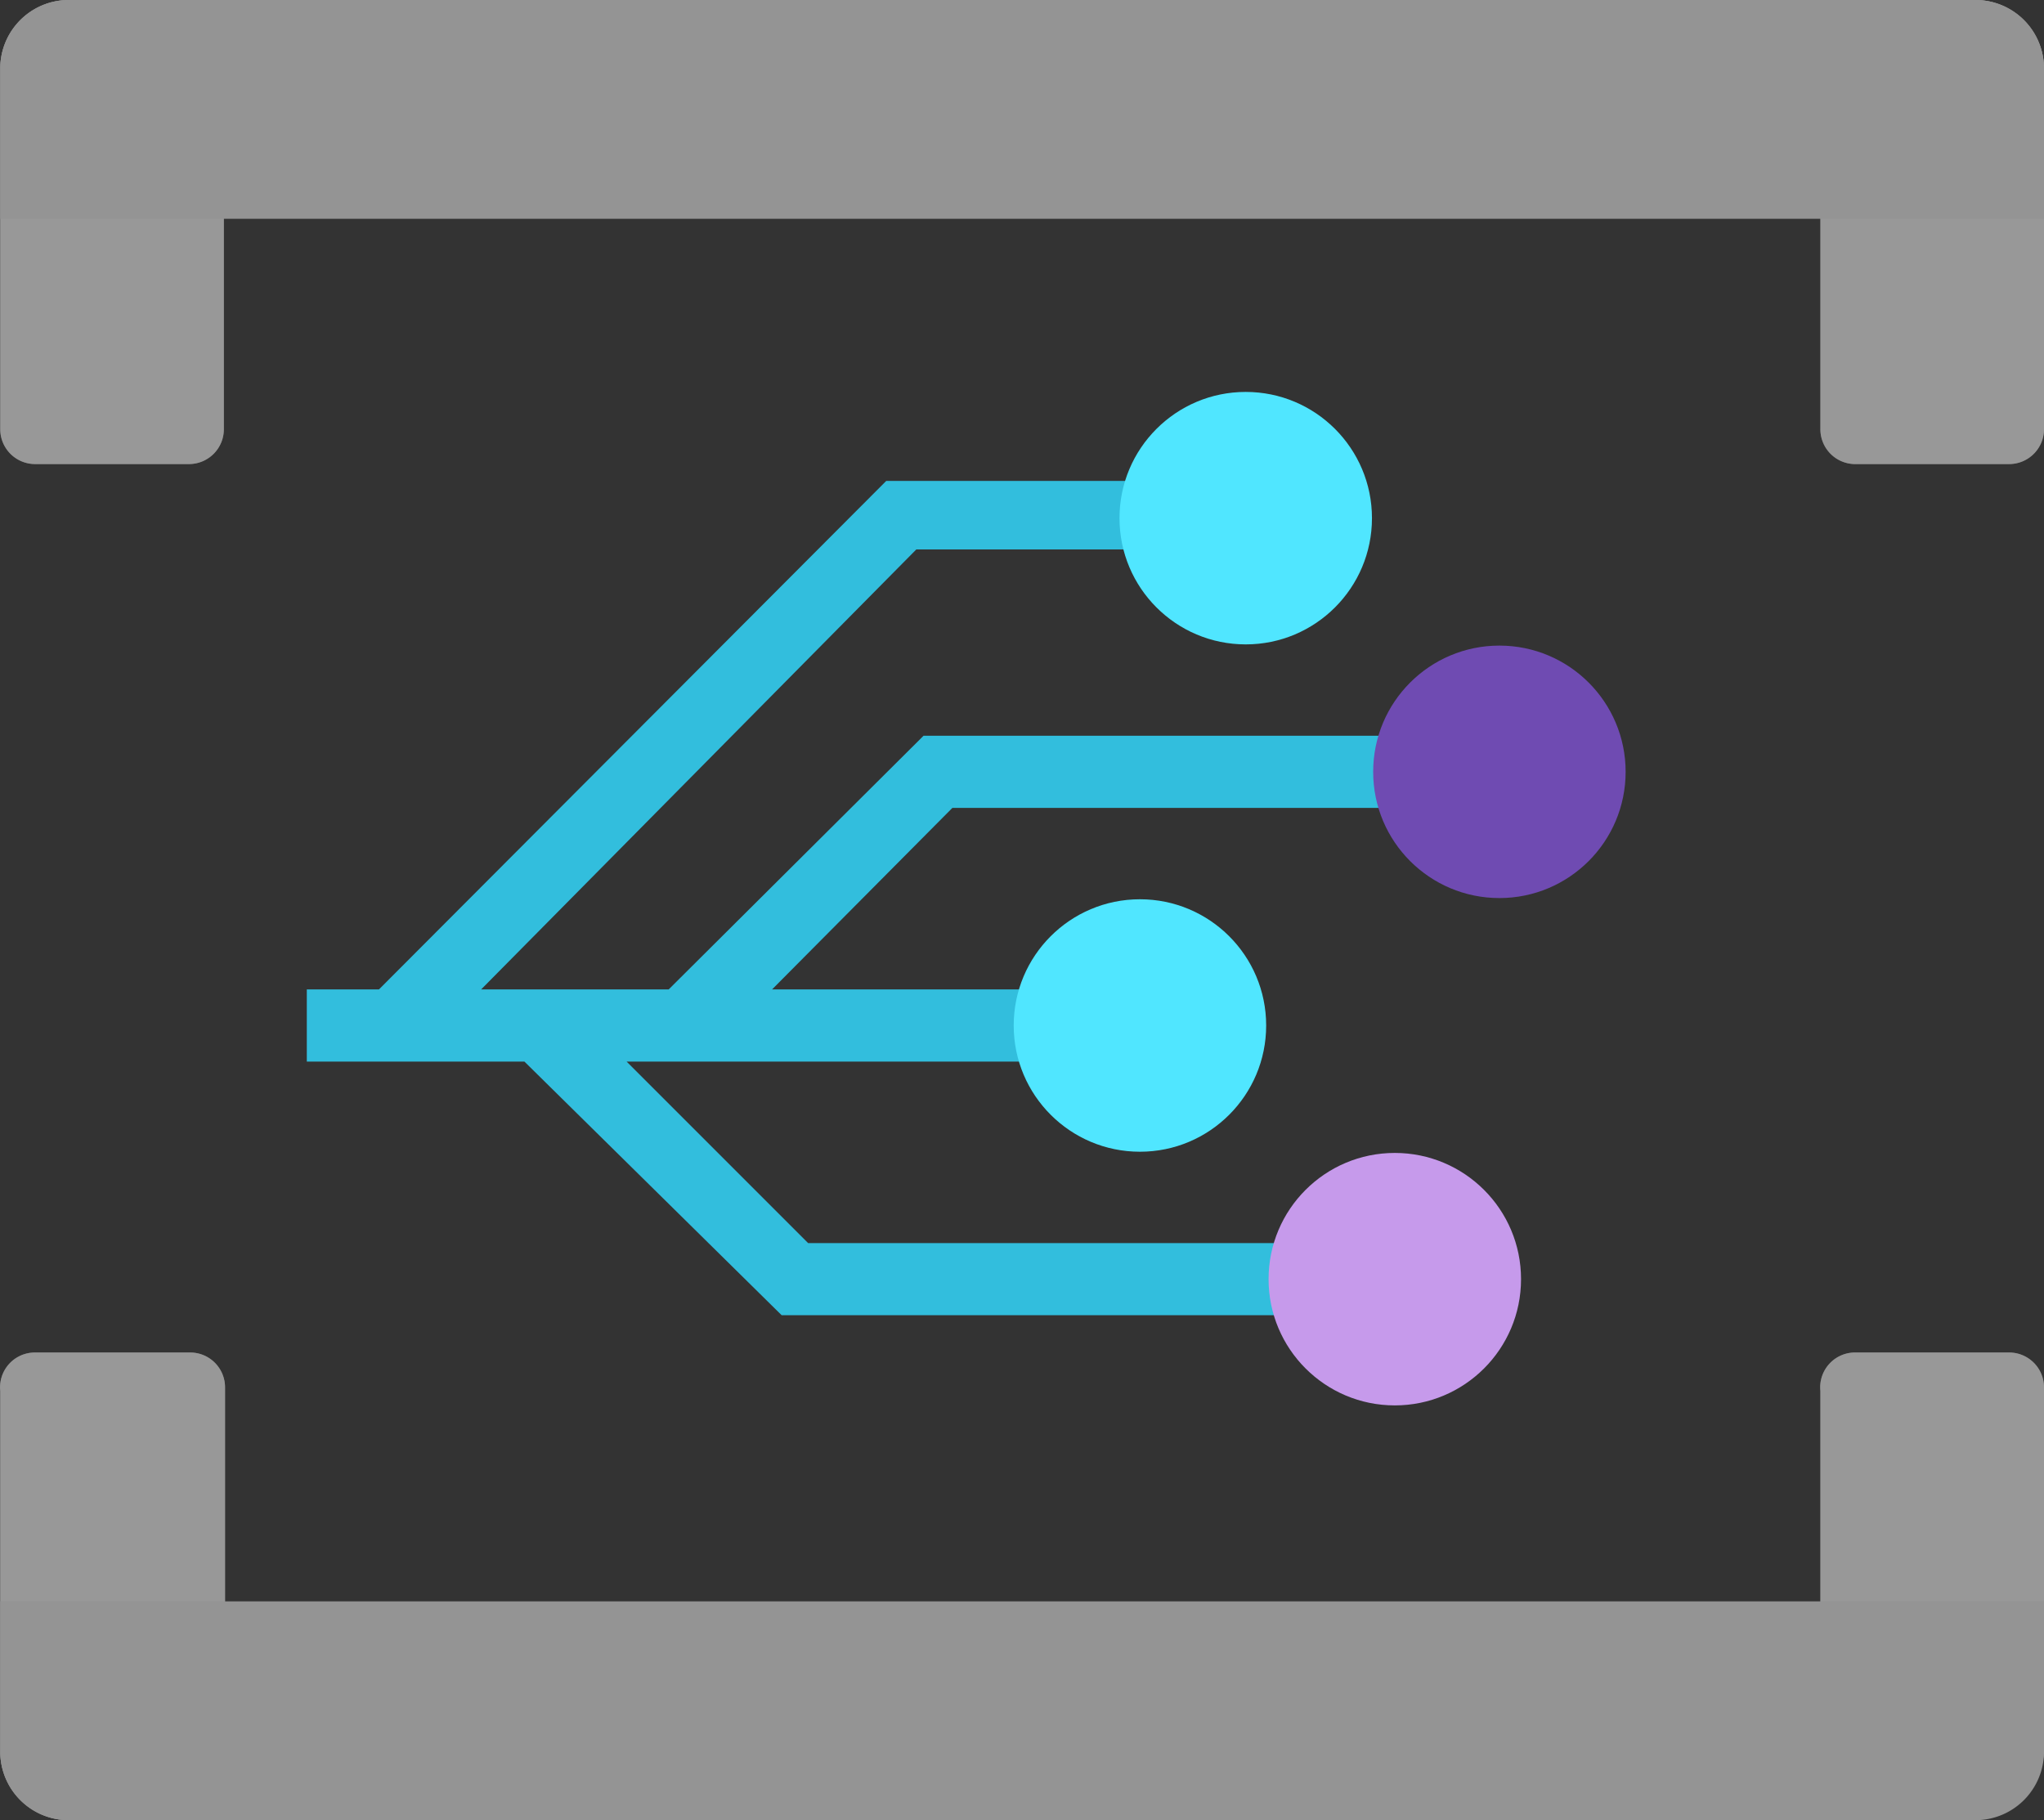
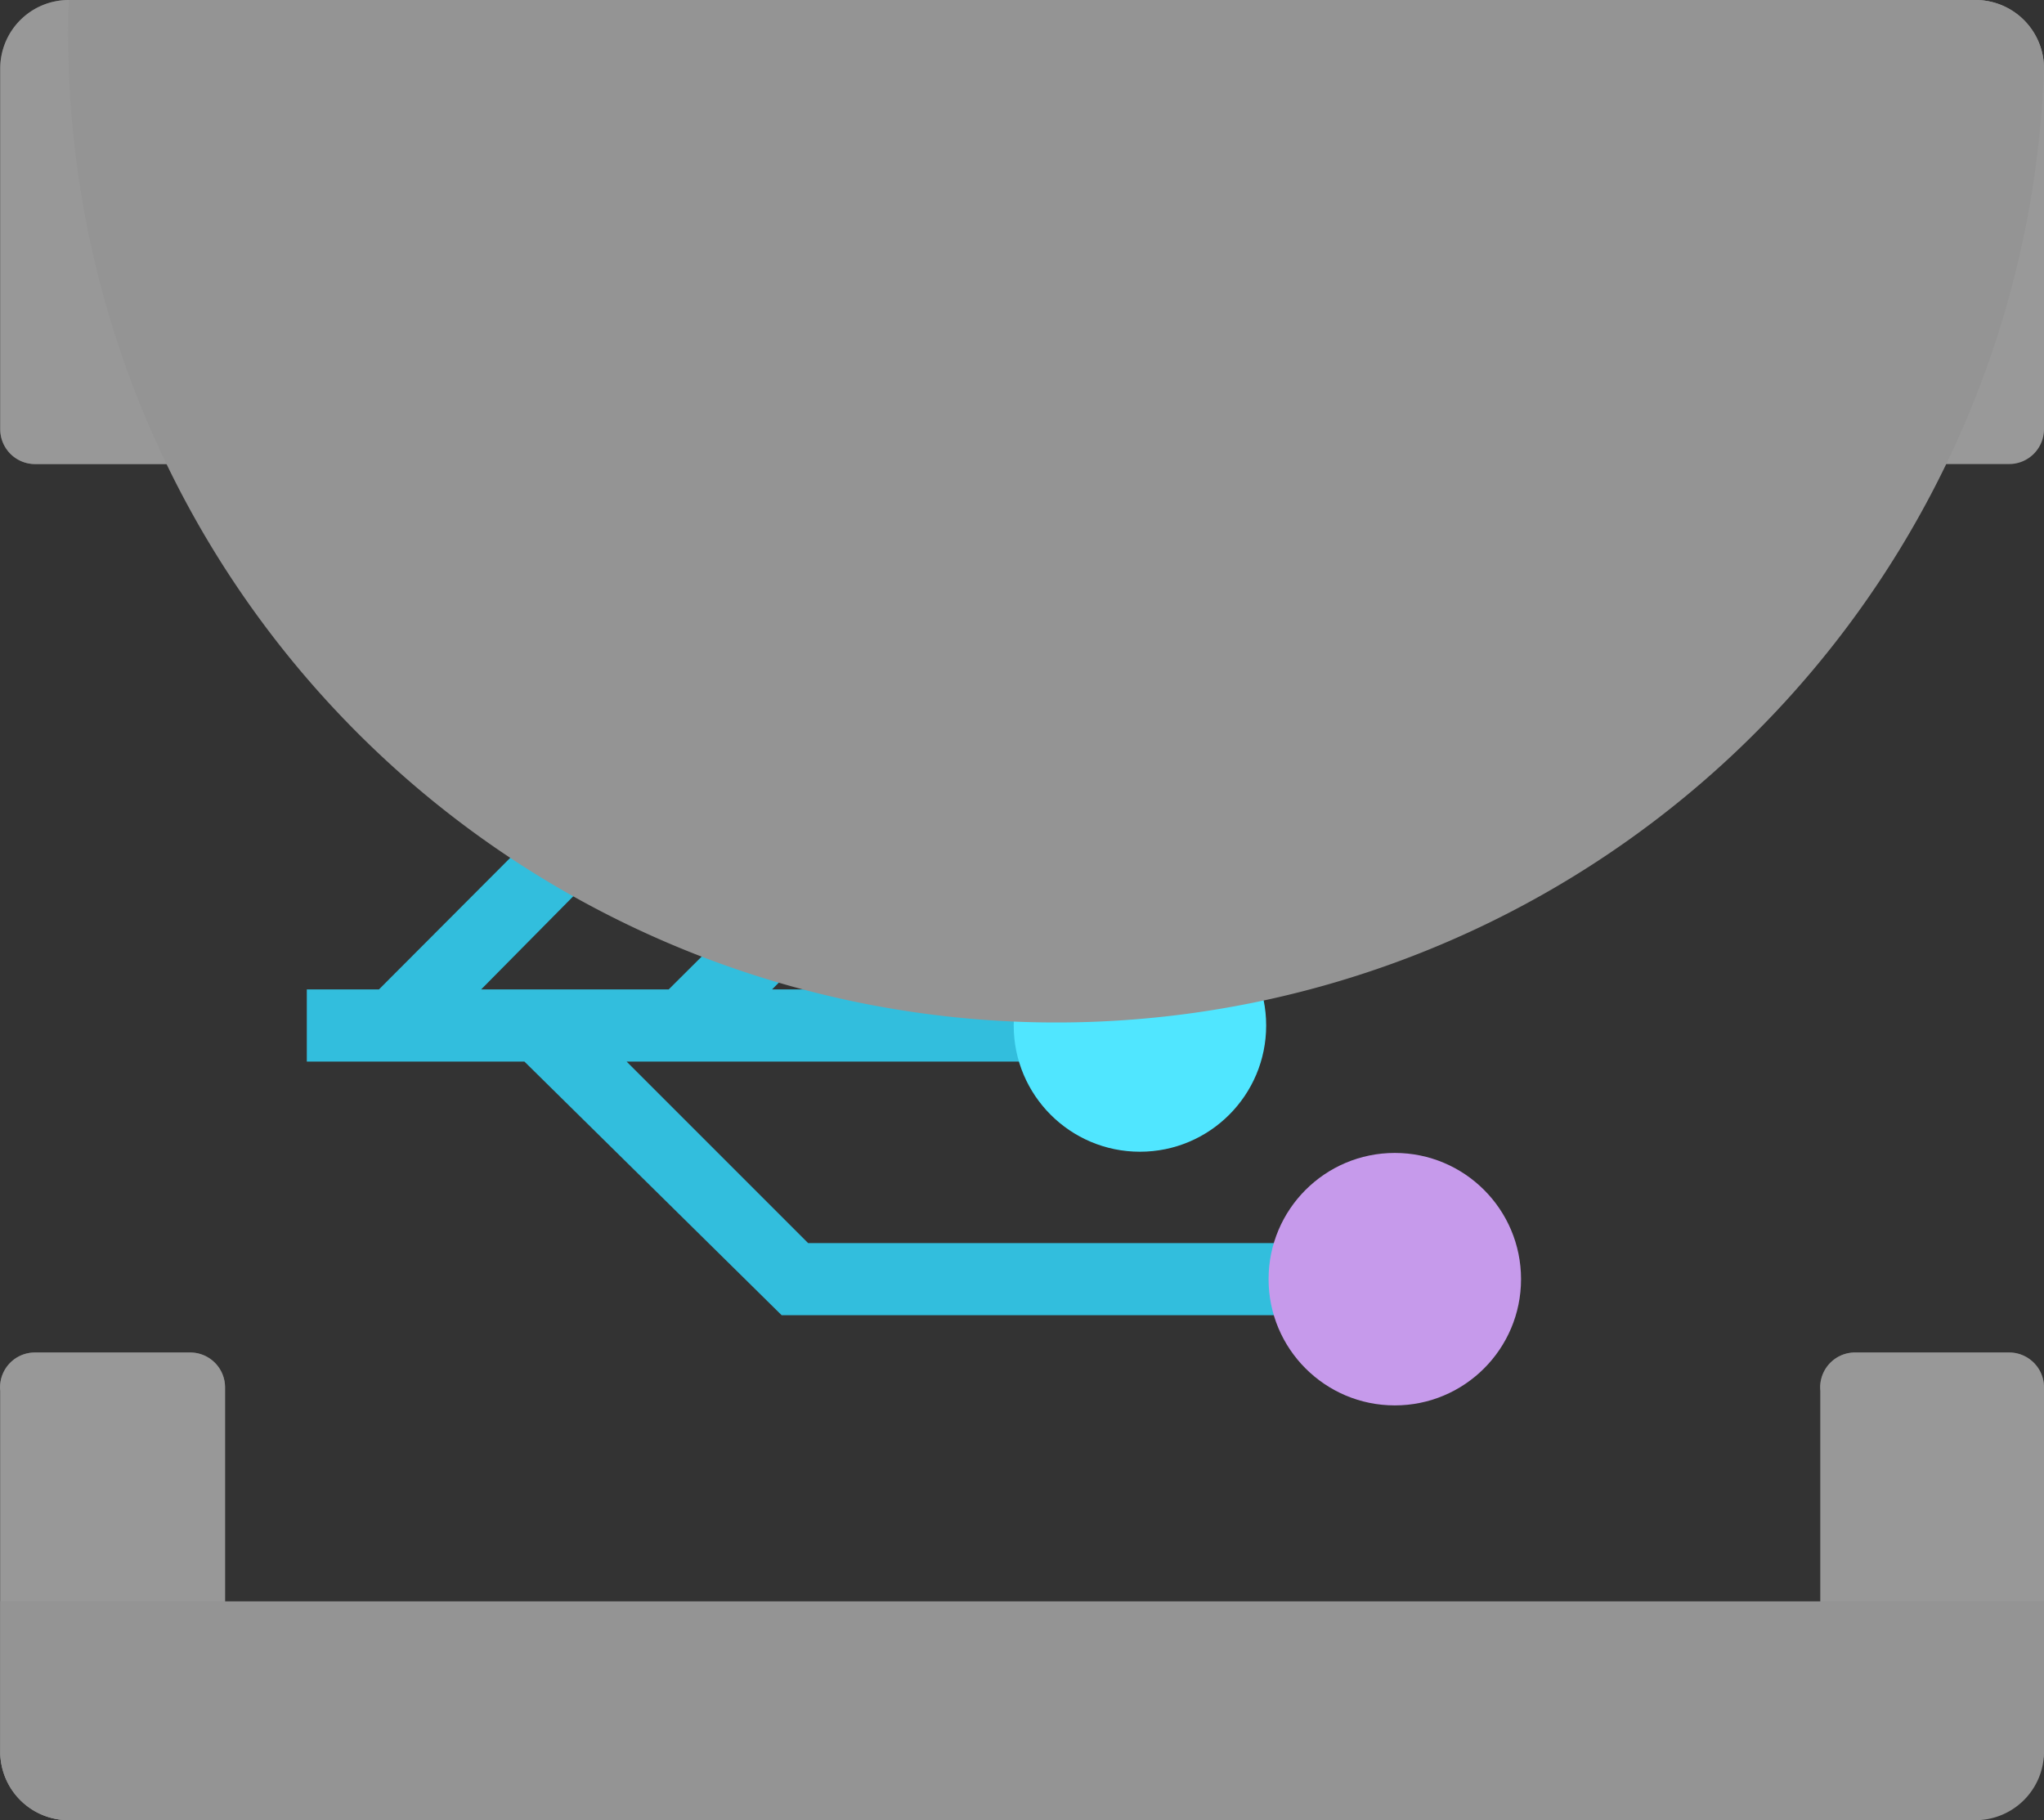
<svg xmlns="http://www.w3.org/2000/svg" xmlns:ns1="http://sodipodi.sourceforge.net/DTD/sodipodi-0.dtd" xmlns:ns2="http://www.inkscape.org/namespaces/inkscape" width="17.002" height="15.14" viewBox="0 0 17.002 15.14" version="1.1" id="svg54504" ns1:docname="Event_Grid_Subscriptions.svg" ns2:version="0.92.3 (2405546, 2018-03-11)">
  <rect x="0" y="0" width="17.002" height="15.14" fill="#333333" stroke="none" />
  <ns1:namedview pagecolor="#ffffff" bordercolor="#666666" borderopacity="1" objecttolerance="10" gridtolerance="10" guidetolerance="10" ns2:pageopacity="0" ns2:pageshadow="2" ns2:window-width="1920" ns2:window-height="1017" id="namedview54506" showgrid="false" fit-margin-top="0" fit-margin-left="0" fit-margin-right="0" fit-margin-bottom="0" ns2:zoom="48.111111" ns2:cx="8.5015563" ns2:cy="7.57" ns2:window-x="-8" ns2:window-y="-8" ns2:window-maximized="1" ns2:current-layer="svg54504" />
  <defs id="defs54454">
    <linearGradient id="a20547e5-d6af-456b-afbc-05d22ff8cb9d" x1="4589.72" y1="-5180.02" x2="4589.72" y2="-5184.21" gradientTransform="matrix(0.5,0,0,-0.5,-2274.812,-2587.89)" gradientUnits="userSpaceOnUse">
      <stop offset="0" stop-color="#c69aeb" id="stop54448" />
      <stop offset="1" stop-color="#6f4bb2" id="stop54450" />
    </linearGradient>
    <linearGradient id="a4745f51-5e75-4126-812d-6bb8a5130e16" x1="9645.829" y1="-10884.767" x2="9645.829" y2="-10893.544" href="#a20547e5-d6af-456b-afbc-05d22ff8cb9d" gradientUnits="userSpaceOnUse" gradientTransform="translate(0.498,1.43)" />
  </defs>
  <title id="title54456">Icon-integration-221</title>
  <g id="g54500" transform="translate(-0.498,-1.43)">
    <g id="b30b0bd5-e4d2-456b-8d49-c2df20200912">
      <path id="b51878b5-8d50-4b8b-bc48-74f5f7315a99" d="M 12.7,8.15 V 7.55 H 8.18 L 6.06,9.66 H 4.5 L 8.12,6 h 2.47 V 5.43 H 7.87 L 3.65,9.66 h -0.6 v 0.6 H 4.86 L 7,12.37 h 5.1 v -0.6 H 7.22 L 5.71,10.26 H 9.38 V 9.66 H 6.92 l 1.5,-1.51 z" ns2:connector-curvature="0" style="fill:#32bedd" />
      <circle id="ad0ed4eb-cd5f-4cc0-bd19-2830d27ec806" cx="9.98" cy="9.96" r="0.87" style="fill:#ffffff" />
      <circle id="a2746b4a-0ae4-4308-876e-5b82657e1872" cx="10.89" cy="5.74" r="0.87" style="fill:#ffffff" />
      <circle id="fc3316e0-7094-4ce0-99ed-43f1e6e4350c" cx="13" cy="7.85" r="0.87" style="fill:#ffffff" />
      <circle id="b5d18443-d50e-4590-8e8f-80b6a7f6d348" cx="12.1" cy="12.07" r="0.87" style="fill:#ffffff" />
      <circle cx="10.86" cy="5.74" r="1.05" id="circle54463" style="fill:#50e6ff" />
      <circle cx="12.97" cy="7.85" r="1.05" id="circle54465" style="fill:url(#a20547e5-d6af-456b-afbc-05d22ff8cb9d)" />
      <circle cx="12.1" cy="12.07" r="1.05" id="circle54467" style="fill:url(#a4745f51-5e75-4126-812d-6bb8a5130e16)" />
      <circle cx="9.98" cy="9.96" r="1.05" id="circle54469" style="fill:#50e6ff" />
      <g id="g54475">
        <path d="M 1.07,1.43 H 2.36 V 5 A 0.29,0.29 0 0 1 2.07,5.29 H 0.79 A 0.29,0.29 0 0 1 0.5,5 V 2 A 0.57,0.57 0 0 1 1.07,1.43 Z" id="path54471" ns2:connector-curvature="0" style="fill:#999999" />
        <path d="M 1.07,1.43 H 2.36 V 5 A 0.29,0.29 0 0 1 2.07,5.29 H 0.79 A 0.29,0.29 0 0 1 0.5,5 V 2 A 0.57,0.57 0 0 1 1.07,1.43 Z" id="path54473" ns2:connector-curvature="0" style="opacity:0.5;fill:#999999" />
      </g>
      <g id="g54481">
        <path d="m 15.64,1.43 h 1.29 A 0.57,0.57 0 0 1 17.5,2 V 5 A 0.29,0.29 0 0 1 17.21,5.29 H 15.92 A 0.29,0.29 0 0 1 15.64,5 Z" id="path54477" ns2:connector-curvature="0" style="fill:#999999" />
-         <path d="m 15.64,1.43 h 1.29 A 0.57,0.57 0 0 1 17.5,2 V 5 A 0.29,0.29 0 0 1 17.21,5.29 H 15.92 A 0.29,0.29 0 0 1 15.64,5 Z" id="path54479" ns2:connector-curvature="0" style="opacity:0.5;fill:#999999" />
      </g>
-       <path d="m 8.66,-6.16 h 1.25 v 17 H 8.66 A 0.57,0.57 0 0 1 8.09,10.27 V -5.6 a 0.57,0.57 0 0 1 0.57,-0.56 z" transform="rotate(90,9,2.34)" id="path54483" ns2:connector-curvature="0" style="fill:#949494" />
+       <path d="m 8.66,-6.16 h 1.25 H 8.66 A 0.57,0.57 0 0 1 8.09,10.27 V -5.6 a 0.57,0.57 0 0 1 0.57,-0.56 z" transform="rotate(90,9,2.34)" id="path54483" ns2:connector-curvature="0" style="fill:#949494" />
      <g id="g54489">
        <path d="m 0.79,12.68 h 1.29 a 0.29,0.29 0 0 1 0.29,0.29 v 3.6 H 1.07 A 0.57,0.57 0 0 1 0.5,16 v -3 a 0.29,0.29 0 0 1 0.29,-0.32 z" id="path54485" ns2:connector-curvature="0" style="fill:#999999" />
        <path d="m 0.79,12.68 h 1.29 a 0.29,0.29 0 0 1 0.29,0.29 v 3.6 H 1.07 A 0.57,0.57 0 0 1 0.5,16 v -3 a 0.29,0.29 0 0 1 0.29,-0.32 z" id="path54487" ns2:connector-curvature="0" style="opacity:0.5;fill:#999999" />
      </g>
      <g id="g54495">
        <path d="m 15.92,12.68 h 1.29 a 0.29,0.29 0 0 1 0.29,0.29 v 3 a 0.57,0.57 0 0 1 -0.57,0.57 H 15.64 V 13 a 0.29,0.29 0 0 1 0.28,-0.32 z" id="path54491" ns2:connector-curvature="0" style="fill:#999999" />
        <path d="m 15.92,12.68 h 1.29 a 0.29,0.29 0 0 1 0.29,0.29 v 3 a 0.57,0.57 0 0 1 -0.57,0.57 H 15.64 V 13 a 0.29,0.29 0 0 1 0.28,-0.32 z" id="path54493" ns2:connector-curvature="0" style="opacity:0.5;fill:#999999" />
      </g>
      <path d="m 8.66,7.16 h 1.25 v 17 H 8.66 A 0.57,0.57 0 0 1 8.09,23.59 V 7.73 A 0.57,0.57 0 0 1 8.66,7.16 Z" transform="rotate(-90,9,15.66)" id="path54497" ns2:connector-curvature="0" style="fill:#949494" />
    </g>
  </g>
</svg>